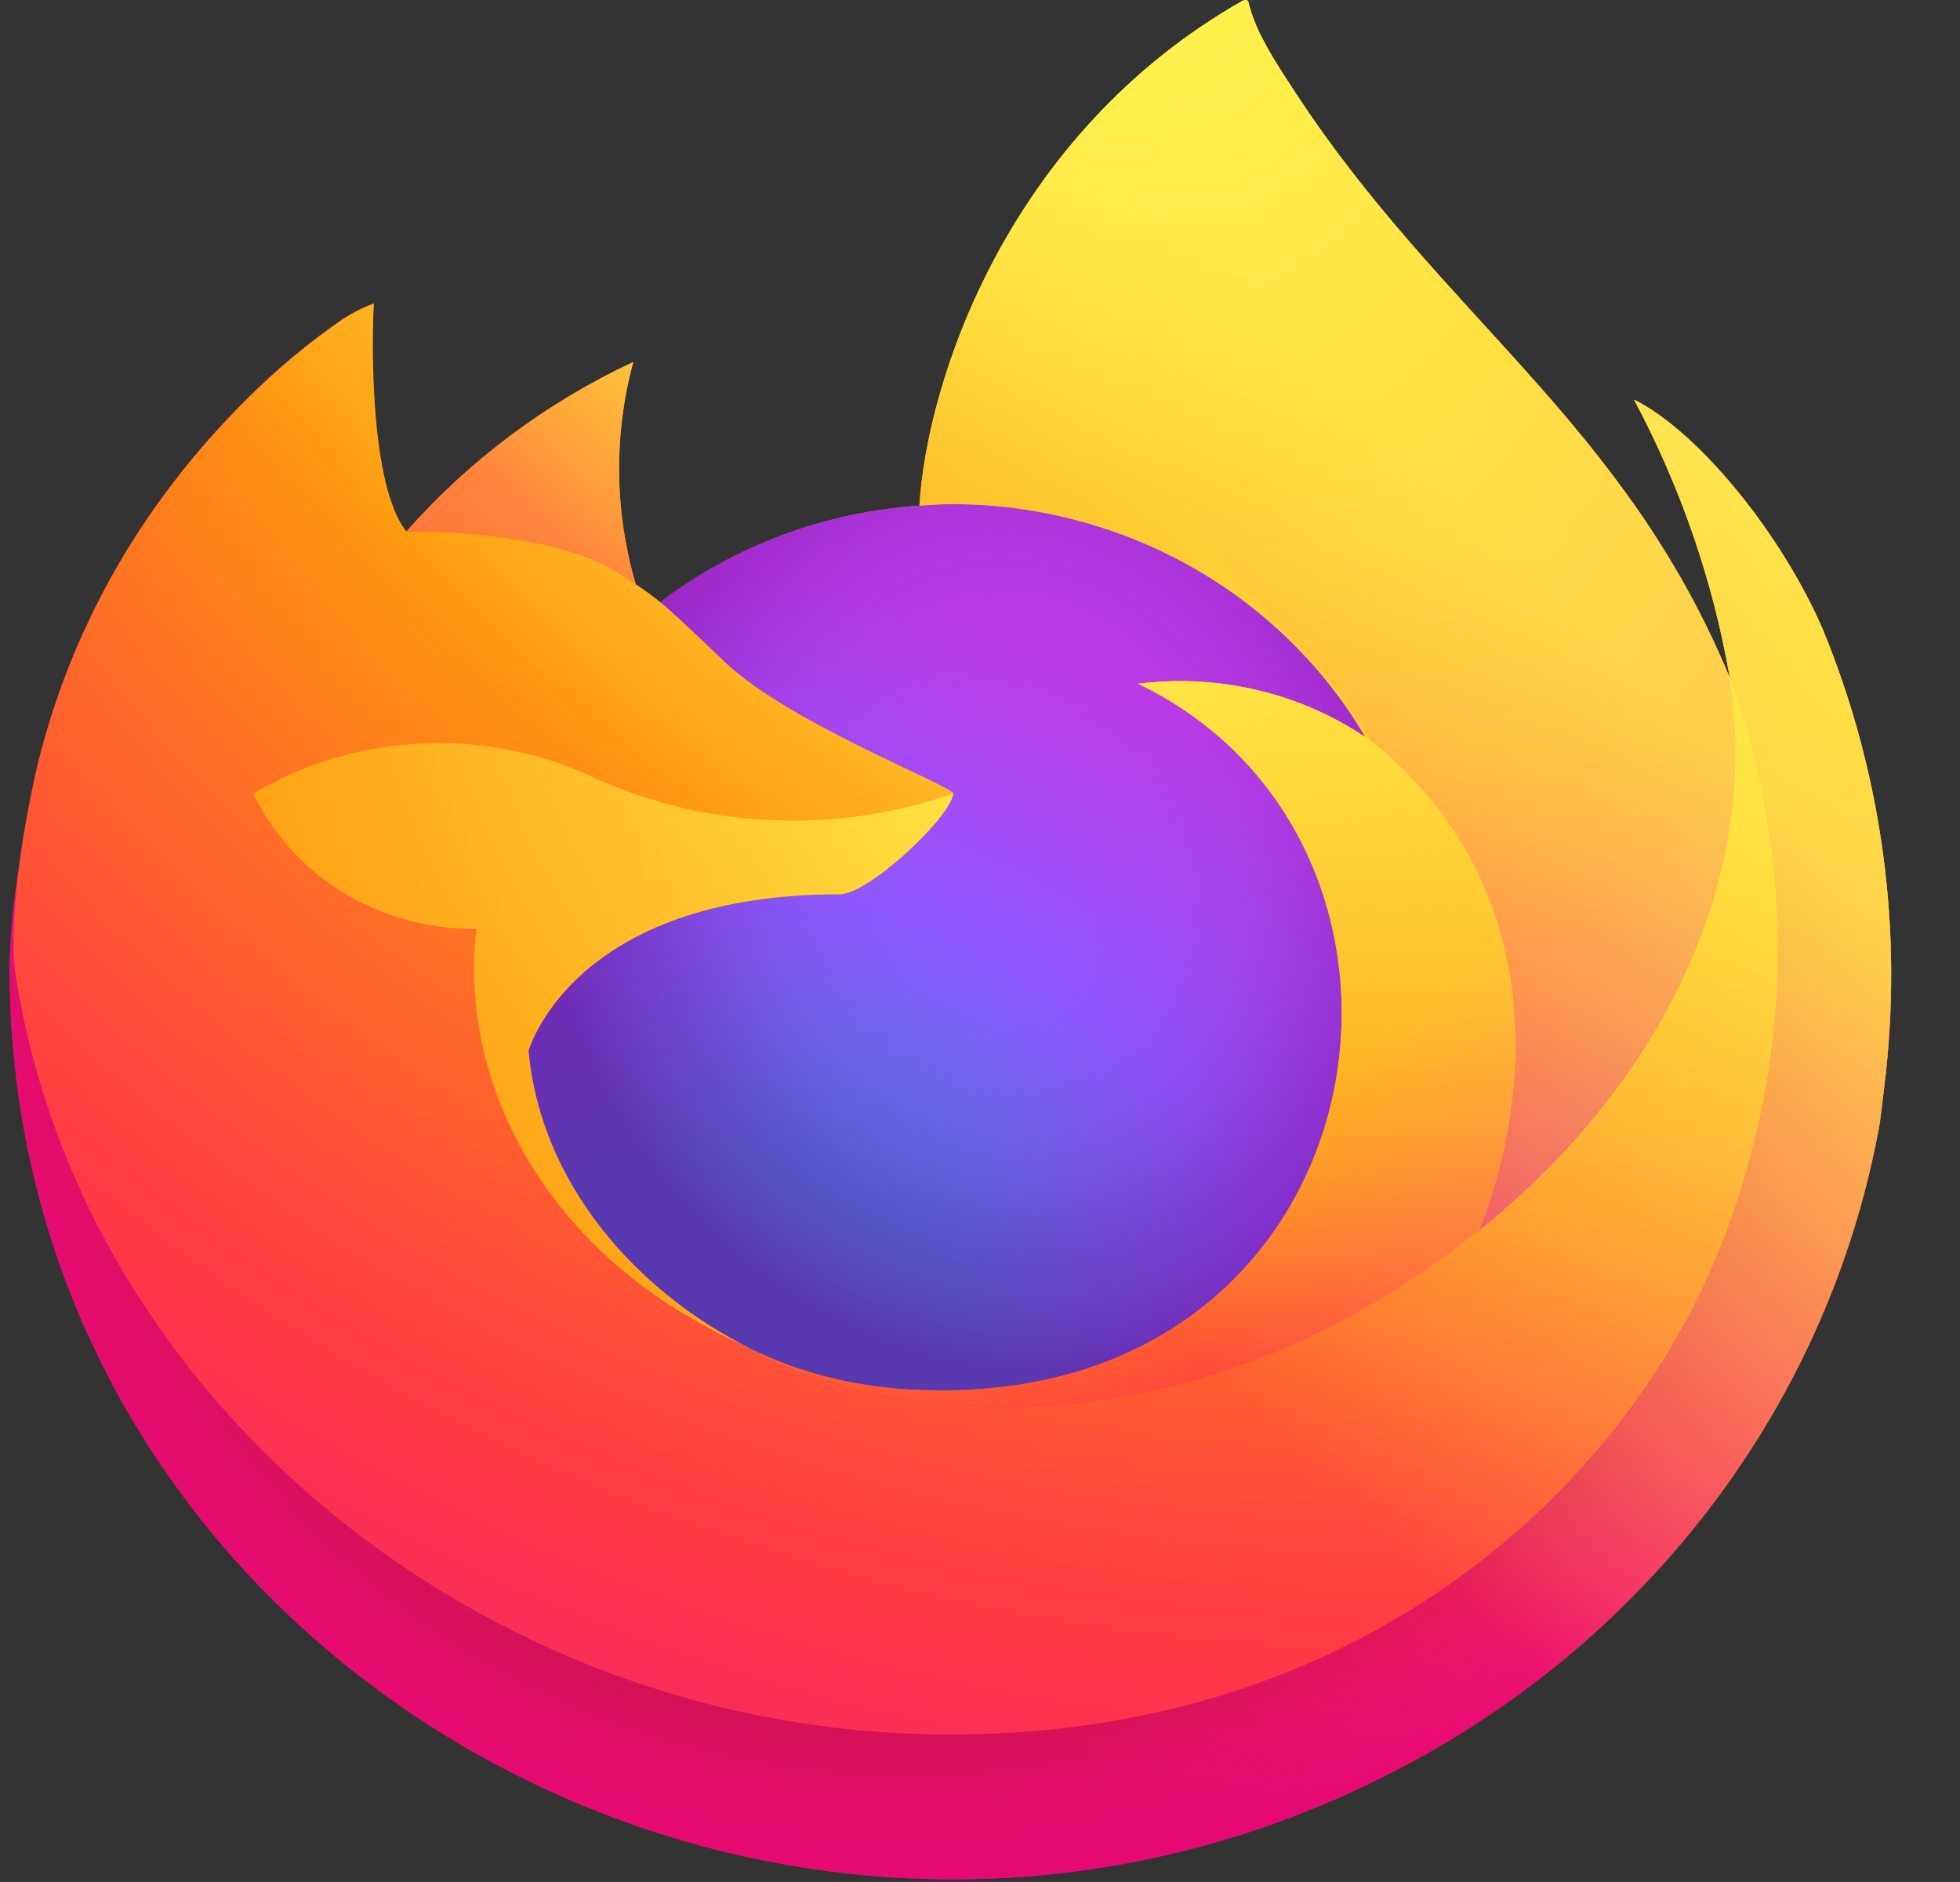
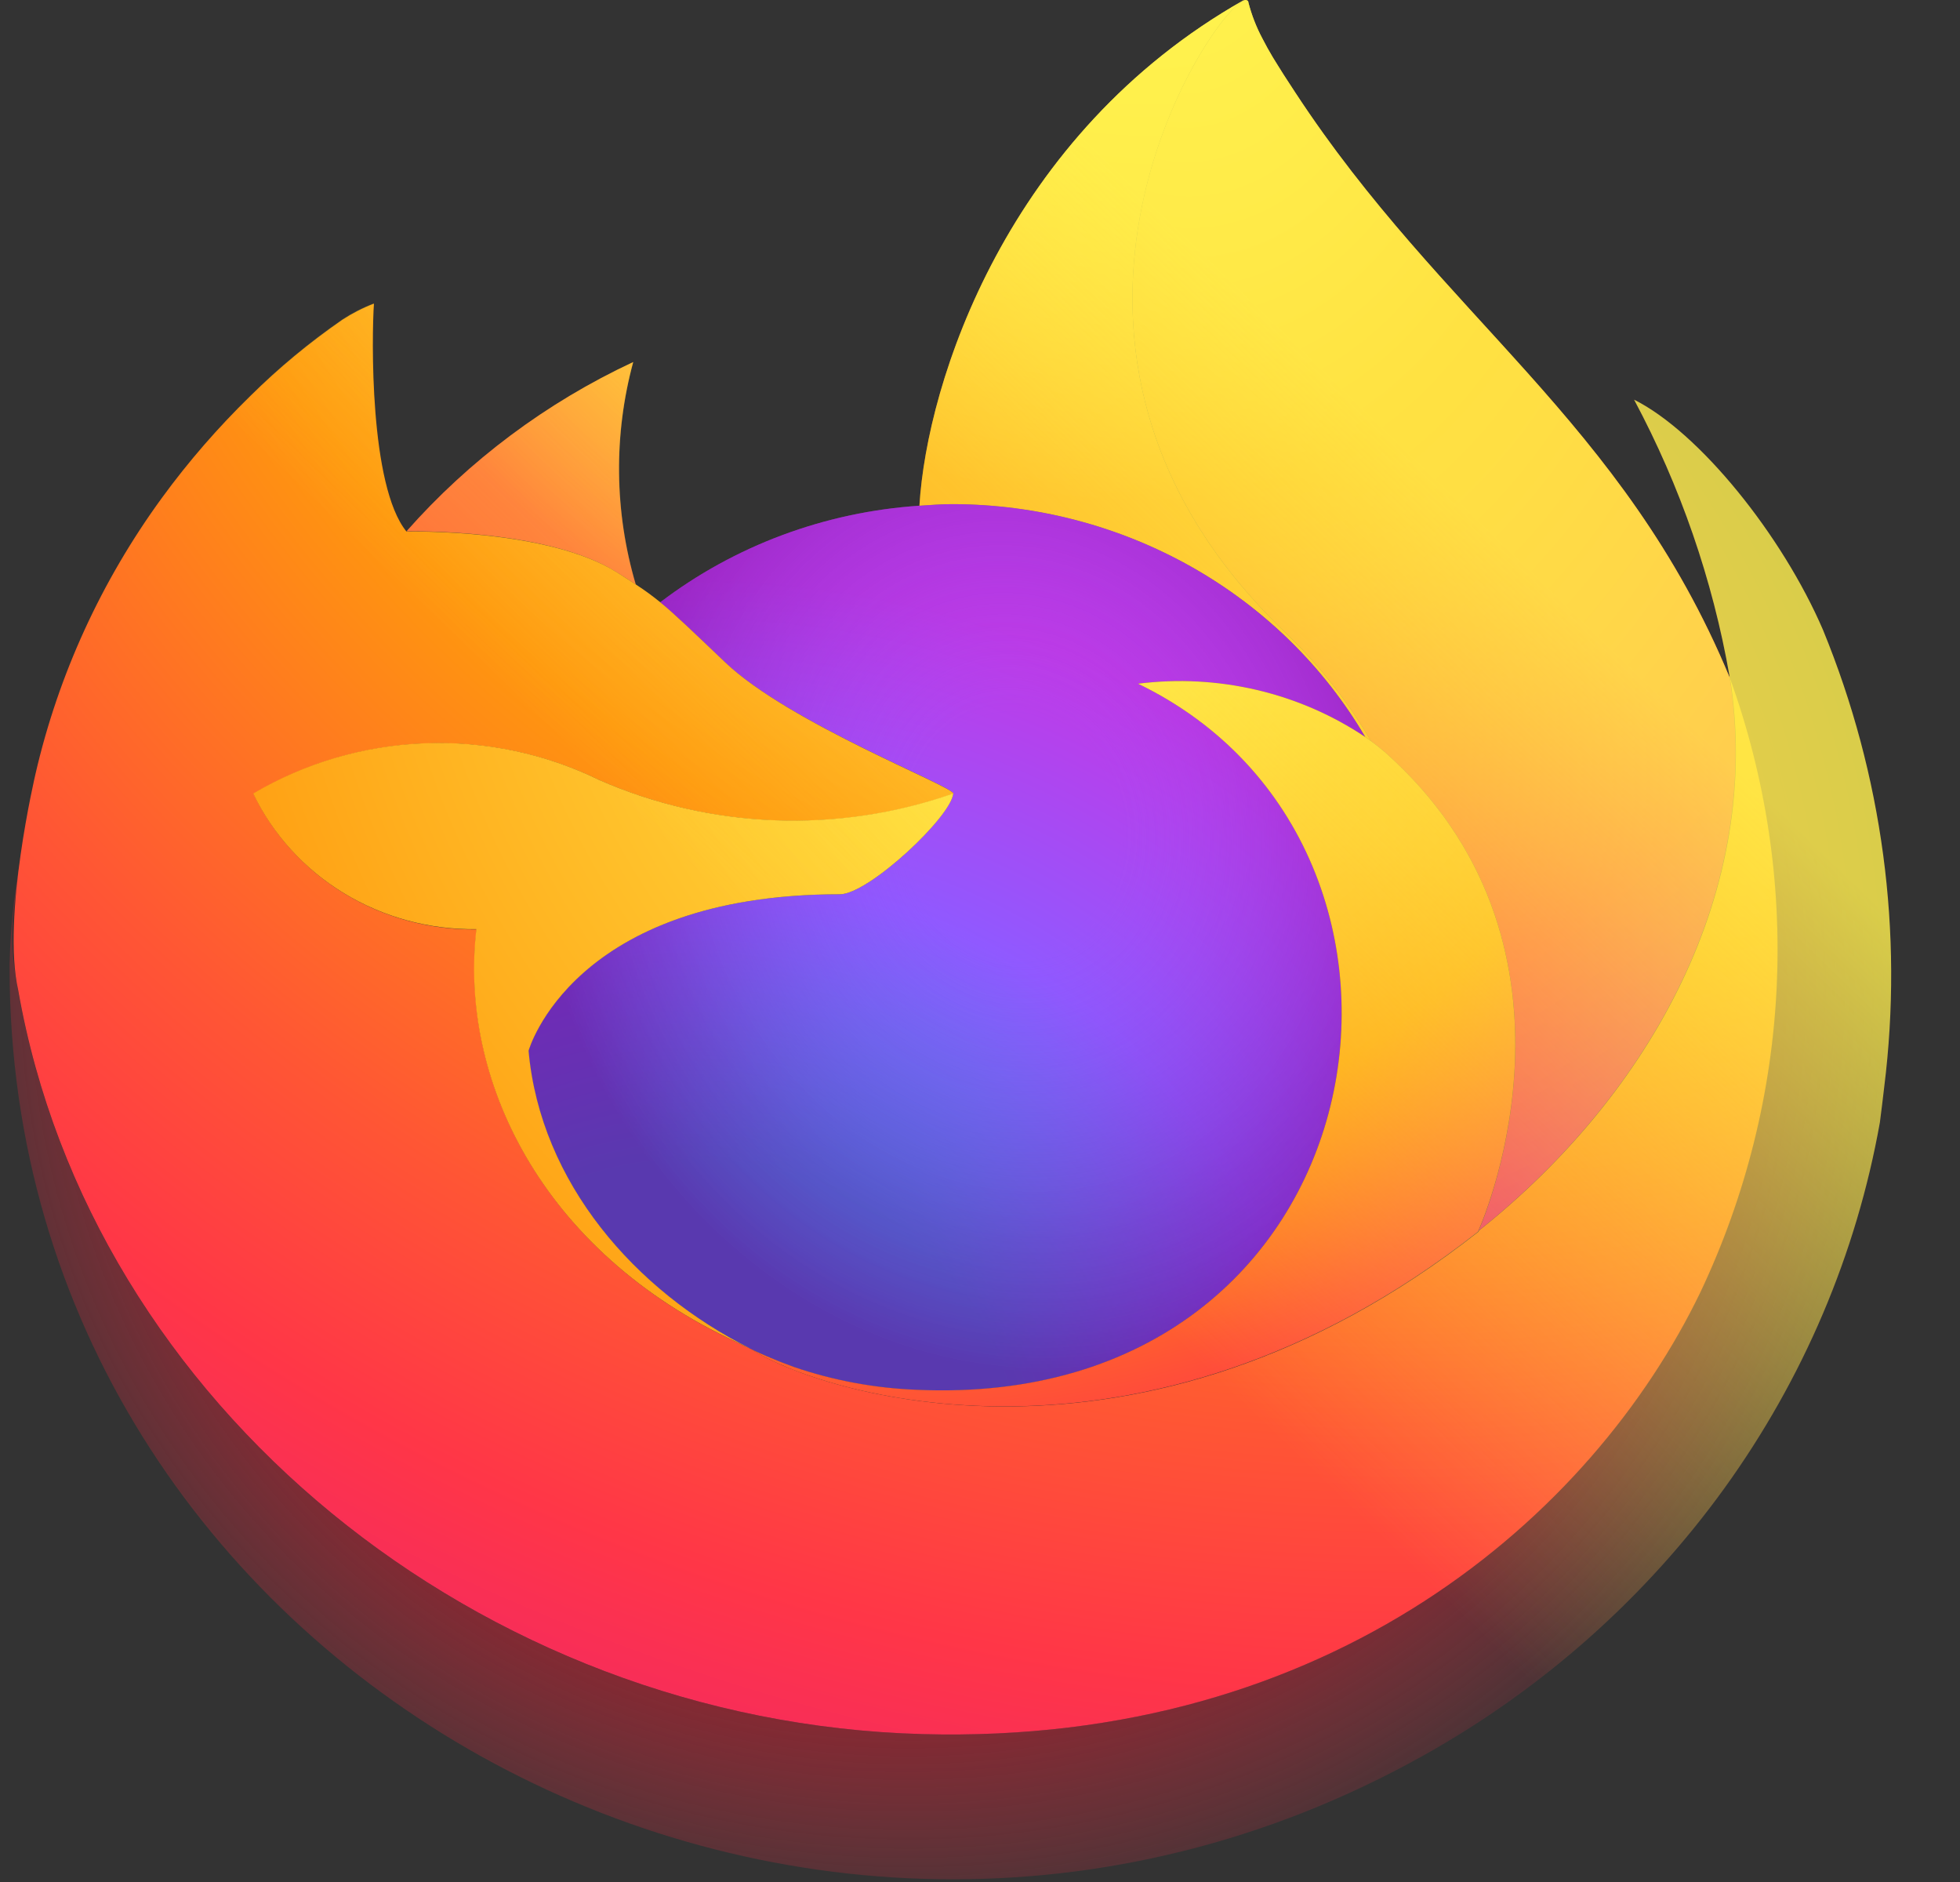
<svg xmlns="http://www.w3.org/2000/svg" width="25" height="24" viewBox="0 0 25 24" fill="none">
  <rect x="0" y="0" width="25" height="24" fill="#333333" stroke="none" />
-   <path d="M23.253 8.034C22.731 6.821 21.672 5.511 20.843 5.097C21.434 6.203 21.845 7.392 22.06 8.62L22.062 8.639C20.703 5.367 18.4 4.048 16.518 1.175C16.421 1.029 16.327 0.881 16.235 0.731C16.188 0.653 16.144 0.573 16.103 0.492C16.025 0.346 15.965 0.191 15.924 0.032C15.924 0.024 15.921 0.017 15.916 0.012C15.911 0.006 15.904 0.003 15.896 0.002C15.889 4.33773e-05 15.881 4.33773e-05 15.874 0.002C15.872 0.002 15.87 0.005 15.868 0.005C15.866 0.006 15.862 0.008 15.859 0.01L15.864 0.002C12.846 1.709 11.822 4.869 11.728 6.45C10.523 6.53 9.37 6.959 8.421 7.681C8.322 7.6 8.219 7.524 8.111 7.454C7.838 6.528 7.826 5.548 8.078 4.617C6.969 5.135 5.985 5.871 5.186 6.776H5.18C4.704 6.193 4.737 4.27 4.765 3.869C4.624 3.923 4.489 3.992 4.364 4.074C3.943 4.364 3.55 4.689 3.189 5.046C2.778 5.449 2.402 5.885 2.066 6.348V6.35V6.348C1.294 7.406 0.746 8.601 0.454 9.864L0.438 9.941C0.394 10.182 0.354 10.424 0.32 10.666C0.32 10.675 0.318 10.683 0.317 10.691C0.212 11.219 0.147 11.754 0.122 12.291V12.351C0.13 21.287 10.148 26.863 18.154 22.388C19.678 21.537 20.989 20.372 21.996 18.977C23.002 17.582 23.679 15.99 23.978 14.314C23.998 14.164 24.015 14.016 24.033 13.865C24.28 11.889 24.012 9.885 23.253 8.034ZM9.405 17.12C9.462 17.146 9.514 17.174 9.572 17.199L9.58 17.204C9.522 17.177 9.463 17.149 9.405 17.12ZM22.063 8.642V8.631L22.065 8.643L22.063 8.642Z" fill="url(#paint0_linear_2334_22027)" />
-   <path d="M23.253 8.034C22.731 6.821 21.672 5.511 20.843 5.096C21.434 6.203 21.845 7.391 22.06 8.619V8.63L22.062 8.643C22.988 11.203 22.854 14.01 21.688 16.477C20.311 19.331 16.978 22.256 11.761 22.114C6.123 21.96 1.158 17.919 0.23 12.626C0.061 11.791 0.23 11.368 0.315 10.69C0.199 11.217 0.135 11.753 0.122 12.291V12.351C0.13 21.287 10.148 26.863 18.154 22.388C19.678 21.537 20.989 20.372 21.996 18.977C23.002 17.582 23.679 15.99 23.978 14.314C23.998 14.164 24.015 14.016 24.033 13.865C24.28 11.889 24.012 9.885 23.253 8.034Z" fill="url(#paint1_radial_2334_22027)" />
  <path d="M23.253 8.034C22.731 6.821 21.672 5.511 20.843 5.096C21.434 6.203 21.845 7.391 22.06 8.619V8.63L22.062 8.643C22.988 11.203 22.854 14.01 21.688 16.477C20.311 19.331 16.978 22.256 11.761 22.114C6.123 21.96 1.158 17.919 0.23 12.626C0.061 11.791 0.23 11.368 0.315 10.69C0.199 11.217 0.135 11.753 0.122 12.291V12.351C0.13 21.287 10.148 26.863 18.154 22.388C19.678 21.537 20.989 20.372 21.996 18.977C23.002 17.582 23.679 15.99 23.978 14.314C23.998 14.164 24.015 14.016 24.033 13.865C24.28 11.889 24.012 9.885 23.253 8.034Z" fill="url(#paint2_radial_2334_22027)" />
  <path d="M17.414 9.399C17.44 9.416 17.465 9.434 17.489 9.452C17.187 8.935 16.811 8.461 16.373 8.046C12.639 4.438 15.394 0.222 15.859 0.008L15.864 0.002C12.846 1.709 11.822 4.869 11.727 6.449C11.868 6.44 12.007 6.429 12.15 6.429C13.221 6.431 14.272 6.706 15.197 7.228C16.121 7.75 16.886 8.499 17.414 9.399Z" fill="url(#paint3_radial_2334_22027)" />
  <path d="M12.157 10.119C12.137 10.408 11.082 11.404 10.712 11.404C7.296 11.404 6.741 13.4 6.741 13.4C6.893 15.082 8.105 16.466 9.571 17.199C9.638 17.232 9.706 17.263 9.774 17.292C9.89 17.342 10.008 17.389 10.127 17.432C10.63 17.604 11.157 17.702 11.69 17.723C17.678 17.994 18.838 10.805 14.517 8.719C15.537 8.591 16.569 8.833 17.414 9.399C16.886 8.499 16.121 7.75 15.196 7.228C14.271 6.706 13.22 6.431 12.15 6.429C12.007 6.429 11.867 6.44 11.727 6.449C10.522 6.529 9.37 6.958 8.421 7.681C8.604 7.83 8.811 8.03 9.246 8.445C10.062 9.221 12.153 10.025 12.157 10.119Z" fill="url(#paint4_radial_2334_22027)" />
  <path d="M12.157 10.119C12.137 10.408 11.082 11.404 10.712 11.404C7.296 11.404 6.741 13.4 6.741 13.4C6.893 15.082 8.105 16.466 9.571 17.199C9.638 17.232 9.706 17.263 9.774 17.292C9.89 17.342 10.008 17.389 10.127 17.432C10.63 17.604 11.157 17.702 11.69 17.723C17.678 17.994 18.838 10.805 14.517 8.719C15.537 8.591 16.569 8.833 17.414 9.399C16.886 8.499 16.121 7.75 15.196 7.228C14.271 6.706 13.22 6.431 12.15 6.429C12.007 6.429 11.867 6.44 11.727 6.449C10.522 6.529 9.37 6.958 8.421 7.681C8.604 7.83 8.811 8.03 9.246 8.445C10.062 9.221 12.153 10.025 12.157 10.119Z" fill="url(#paint5_radial_2334_22027)" />
  <path d="M7.861 7.295C7.945 7.346 8.028 7.399 8.109 7.454C7.836 6.528 7.824 5.548 8.076 4.617C6.967 5.135 5.983 5.871 5.184 6.776C5.242 6.774 6.985 6.744 7.861 7.295Z" fill="url(#paint6_radial_2334_22027)" />
  <path d="M0.232 12.626C1.159 17.919 6.125 21.96 11.762 22.114C16.98 22.257 20.313 19.331 21.69 16.477C22.856 14.01 22.99 11.203 22.064 8.643V8.632C22.064 8.623 22.062 8.618 22.064 8.621L22.066 8.64C22.492 11.328 21.077 13.933 18.864 15.694L18.857 15.709C14.546 19.101 10.419 17.756 9.584 17.206C9.526 17.179 9.467 17.151 9.409 17.122C6.896 15.962 5.857 13.749 6.08 11.852C5.483 11.86 4.896 11.701 4.391 11.394C3.886 11.087 3.484 10.646 3.234 10.122C3.893 9.732 4.646 9.511 5.419 9.481C6.192 9.451 6.961 9.613 7.651 9.951C9.074 10.575 10.693 10.636 12.162 10.122C12.157 10.028 10.066 9.224 9.251 8.448C8.815 8.033 8.609 7.834 8.426 7.684C8.327 7.603 8.223 7.527 8.115 7.457C8.044 7.41 7.964 7.359 7.868 7.298C6.991 6.747 5.248 6.777 5.191 6.779H5.185C4.709 6.196 4.742 4.273 4.77 3.872C4.629 3.926 4.494 3.995 4.368 4.077C3.948 4.367 3.555 4.692 3.194 5.049C2.781 5.451 2.404 5.885 2.066 6.348V6.35V6.348C1.294 7.406 0.746 8.601 0.454 9.864C0.449 9.888 0.022 11.691 0.232 12.626Z" fill="url(#paint7_radial_2334_22027)" />
  <path d="M16.373 8.046C16.812 8.462 17.188 8.936 17.489 9.453C17.552 9.498 17.612 9.546 17.67 9.596C20.394 12.022 18.966 15.451 18.86 15.695C21.073 13.933 22.487 11.329 22.062 8.64C20.703 5.367 18.399 4.048 16.518 1.175C16.421 1.029 16.326 0.881 16.235 0.731C16.188 0.653 16.144 0.573 16.102 0.492C16.024 0.346 15.964 0.191 15.923 0.032C15.923 0.024 15.921 0.017 15.916 0.012C15.911 0.006 15.904 0.003 15.896 0.002C15.889 4.33773e-05 15.881 4.33773e-05 15.873 0.002C15.872 0.002 15.869 0.005 15.867 0.005C15.866 0.006 15.862 0.008 15.859 0.01C15.394 0.223 12.639 4.438 16.373 8.046Z" fill="url(#paint8_radial_2334_22027)" />
  <path d="M17.668 9.594C17.61 9.544 17.55 9.497 17.488 9.452C17.463 9.434 17.439 9.416 17.413 9.399C16.568 8.833 15.536 8.591 14.516 8.719C18.837 10.807 17.678 17.995 11.689 17.723C11.156 17.702 10.629 17.604 10.126 17.432C10.007 17.389 9.889 17.342 9.773 17.292C9.705 17.262 9.637 17.233 9.57 17.199L9.579 17.204C10.414 17.755 14.539 19.1 18.852 15.707L18.858 15.692C18.966 15.449 20.393 12.019 17.668 9.594Z" fill="url(#paint9_radial_2334_22027)" />
  <path d="M6.742 13.4C6.742 13.4 7.296 11.404 10.713 11.404C11.082 11.404 12.139 10.408 12.158 10.119C10.689 10.633 9.07 10.572 7.647 9.948C6.957 9.61 6.188 9.448 5.415 9.478C4.642 9.508 3.889 9.729 3.229 10.119C3.48 10.643 3.882 11.084 4.387 11.391C4.892 11.698 5.479 11.857 6.076 11.849C5.853 13.746 6.892 15.959 9.405 17.119C9.462 17.145 9.514 17.174 9.572 17.198C8.105 16.466 6.893 15.082 6.742 13.4Z" fill="url(#paint10_radial_2334_22027)" />
  <path d="M23.253 8.034C22.731 6.821 21.672 5.511 20.843 5.097C21.434 6.203 21.845 7.392 22.06 8.62L22.062 8.639C20.703 5.367 18.4 4.048 16.518 1.175C16.421 1.029 16.327 0.881 16.235 0.731C16.188 0.653 16.144 0.573 16.103 0.492C16.025 0.346 15.965 0.191 15.924 0.032C15.924 0.024 15.921 0.017 15.916 0.012C15.911 0.006 15.904 0.003 15.896 0.002C15.889 4.33773e-05 15.881 4.33773e-05 15.874 0.002C15.872 0.002 15.87 0.005 15.868 0.005C15.866 0.006 15.862 0.008 15.859 0.01L15.864 0.002C12.846 1.709 11.822 4.869 11.728 6.45C11.868 6.44 12.007 6.429 12.15 6.429C13.221 6.431 14.272 6.707 15.197 7.228C16.122 7.75 16.887 8.499 17.415 9.399C16.57 8.833 15.537 8.591 14.518 8.719C18.839 10.807 17.68 17.995 11.691 17.723C11.158 17.702 10.631 17.604 10.127 17.432C10.008 17.389 9.891 17.342 9.775 17.292C9.707 17.262 9.639 17.233 9.572 17.199L9.58 17.204C9.522 17.177 9.463 17.149 9.405 17.12C9.462 17.146 9.514 17.174 9.572 17.199C8.105 16.466 6.893 15.082 6.742 13.4C6.742 13.4 7.296 11.404 10.713 11.404C11.082 11.404 12.139 10.408 12.158 10.119C12.153 10.025 10.062 9.221 9.247 8.445C8.811 8.03 8.605 7.831 8.421 7.681C8.322 7.6 8.219 7.524 8.111 7.454C7.838 6.528 7.826 5.548 8.078 4.617C6.969 5.135 5.985 5.871 5.186 6.776H5.18C4.704 6.193 4.737 4.27 4.765 3.869C4.624 3.923 4.489 3.992 4.364 4.074C3.943 4.364 3.55 4.689 3.189 5.046C2.778 5.449 2.402 5.885 2.066 6.348V6.35V6.348C1.294 7.406 0.746 8.601 0.454 9.864L0.438 9.941C0.415 10.043 0.314 10.562 0.299 10.673C0.299 10.665 0.299 10.682 0.299 10.673C0.207 11.209 0.147 11.749 0.122 12.291V12.351C0.13 21.287 10.148 26.863 18.154 22.388C19.678 21.537 20.989 20.372 21.996 18.977C23.002 17.582 23.679 15.99 23.978 14.314C23.998 14.164 24.015 14.016 24.033 13.865C24.28 11.889 24.012 9.885 23.253 8.034Z" fill="url(#paint11_linear_2334_22027)" />
  <defs>
    <linearGradient id="paint0_linear_2334_22027" x1="21.663" y1="3.711" x2="2.383" y2="22.966" gradientUnits="userSpaceOnUse">
      <stop offset="0.048" stop-color="#FFF44F" />
      <stop offset="0.111" stop-color="#FFE847" />
      <stop offset="0.225" stop-color="#FFC830" />
      <stop offset="0.368" stop-color="#FF980E" />
      <stop offset="0.401" stop-color="#FF8B16" />
      <stop offset="0.462" stop-color="#FF672A" />
      <stop offset="0.534" stop-color="#FF3647" />
      <stop offset="0.705" stop-color="#E31587" />
    </linearGradient>
    <radialGradient id="paint1_radial_2334_22027" cx="0" cy="0" r="1" gradientUnits="userSpaceOnUse" gradientTransform="translate(20.742 2.658) scale(25.047 24.197)">
      <stop offset="0.129" stop-color="#FFBD4F" />
      <stop offset="0.186" stop-color="#FFAC31" />
      <stop offset="0.247" stop-color="#FF9D17" />
      <stop offset="0.283" stop-color="#FF980E" />
      <stop offset="0.403" stop-color="#FF563B" />
      <stop offset="0.467" stop-color="#FF3750" />
      <stop offset="0.71" stop-color="#F5156C" />
      <stop offset="0.782" stop-color="#EB0878" />
      <stop offset="0.86" stop-color="#E50080" />
    </radialGradient>
    <radialGradient id="paint2_radial_2334_22027" cx="0" cy="0" r="1" gradientUnits="userSpaceOnUse" gradientTransform="translate(11.589 12.551) scale(25.047 24.197)">
      <stop offset="0.3" stop-color="#960E18" />
      <stop offset="0.351" stop-color="#B11927" stop-opacity="0.74" />
      <stop offset="0.435" stop-color="#DB293D" stop-opacity="0.343" />
      <stop offset="0.497" stop-color="#F5334B" stop-opacity="0.094" />
      <stop offset="0.53" stop-color="#FF3750" stop-opacity="0" />
    </radialGradient>
    <radialGradient id="paint3_radial_2334_22027" cx="0" cy="0" r="1" gradientUnits="userSpaceOnUse" gradientTransform="translate(14.608 -2.833) scale(18.146 17.529)">
      <stop offset="0.132" stop-color="#FFF44F" />
      <stop offset="0.252" stop-color="#FFDC3E" />
      <stop offset="0.506" stop-color="#FF9D12" />
      <stop offset="0.526" stop-color="#FF980E" />
    </radialGradient>
    <radialGradient id="paint4_radial_2334_22027" cx="0" cy="0" r="1" gradientUnits="userSpaceOnUse" gradientTransform="translate(8.818 18.871) scale(11.926 11.521)">
      <stop offset="0.353" stop-color="#3A8EE6" />
      <stop offset="0.472" stop-color="#5C79F0" />
      <stop offset="0.669" stop-color="#9059FF" />
      <stop offset="1" stop-color="#C139E6" />
    </radialGradient>
    <radialGradient id="paint5_radial_2334_22027" cx="0" cy="0" r="1" gradientUnits="userSpaceOnUse" gradientTransform="translate(12.961 10.568) rotate(-13.146) scale(6.311 7.165)">
      <stop offset="0.206" stop-color="#9059FF" stop-opacity="0" />
      <stop offset="0.278" stop-color="#8C4FF3" stop-opacity="0.064" />
      <stop offset="0.747" stop-color="#7716A8" stop-opacity="0.45" />
      <stop offset="0.975" stop-color="#6E008B" stop-opacity="0.6" />
    </radialGradient>
    <radialGradient id="paint6_radial_2334_22027" cx="0" cy="0" r="1" gradientUnits="userSpaceOnUse" gradientTransform="translate(11.273 1.668) scale(8.58 8.288)">
      <stop stop-color="#FFE226" />
      <stop offset="0.121" stop-color="#FFDB27" />
      <stop offset="0.295" stop-color="#FFC82A" />
      <stop offset="0.502" stop-color="#FFA930" />
      <stop offset="0.732" stop-color="#FF7E37" />
      <stop offset="0.792" stop-color="#FF7139" />
    </radialGradient>
    <radialGradient id="paint7_radial_2334_22027" cx="0" cy="0" r="1" gradientUnits="userSpaceOnUse" gradientTransform="translate(18.017 -3.589) scale(36.605 35.362)">
      <stop offset="0.113" stop-color="#FFF44F" />
      <stop offset="0.456" stop-color="#FF980E" />
      <stop offset="0.622" stop-color="#FF5634" />
      <stop offset="0.716" stop-color="#FF3647" />
      <stop offset="0.904" stop-color="#E31587" />
    </radialGradient>
    <radialGradient id="paint8_radial_2334_22027" cx="0" cy="0" r="1" gradientUnits="userSpaceOnUse" gradientTransform="translate(14.937 -1.623) rotate(83.766) scale(25.928 17.601)">
      <stop stop-color="#FFF44F" />
      <stop offset="0.06" stop-color="#FFE847" />
      <stop offset="0.168" stop-color="#FFC830" />
      <stop offset="0.304" stop-color="#FF980E" />
      <stop offset="0.356" stop-color="#FF8B16" />
      <stop offset="0.455" stop-color="#FF672A" />
      <stop offset="0.57" stop-color="#FF3647" />
      <stop offset="0.737" stop-color="#E31587" />
    </radialGradient>
    <radialGradient id="paint9_radial_2334_22027" cx="0" cy="0" r="1" gradientUnits="userSpaceOnUse" gradientTransform="translate(11.07 4.738) scale(22.853 22.077)">
      <stop offset="0.137" stop-color="#FFF44F" />
      <stop offset="0.48" stop-color="#FF980E" />
      <stop offset="0.592" stop-color="#FF5634" />
      <stop offset="0.655" stop-color="#FF3647" />
      <stop offset="0.904" stop-color="#E31587" />
    </radialGradient>
    <radialGradient id="paint10_radial_2334_22027" cx="0" cy="0" r="1" gradientUnits="userSpaceOnUse" gradientTransform="translate(17.104 6.03) scale(25.013 24.163)">
      <stop offset="0.094" stop-color="#FFF44F" />
      <stop offset="0.231" stop-color="#FFE141" />
      <stop offset="0.509" stop-color="#FFAF1E" />
      <stop offset="0.626" stop-color="#FF980E" />
    </radialGradient>
    <linearGradient id="paint11_linear_2334_22027" x1="21.423" y1="3.611" x2="5.038" y2="20.572" gradientUnits="userSpaceOnUse">
      <stop offset="0.167" stop-color="#FFF44F" stop-opacity="0.8" />
      <stop offset="0.266" stop-color="#FFF44F" stop-opacity="0.634" />
      <stop offset="0.489" stop-color="#FFF44F" stop-opacity="0.217" />
      <stop offset="0.6" stop-color="#FFF44F" stop-opacity="0" />
    </linearGradient>
  </defs>
</svg>